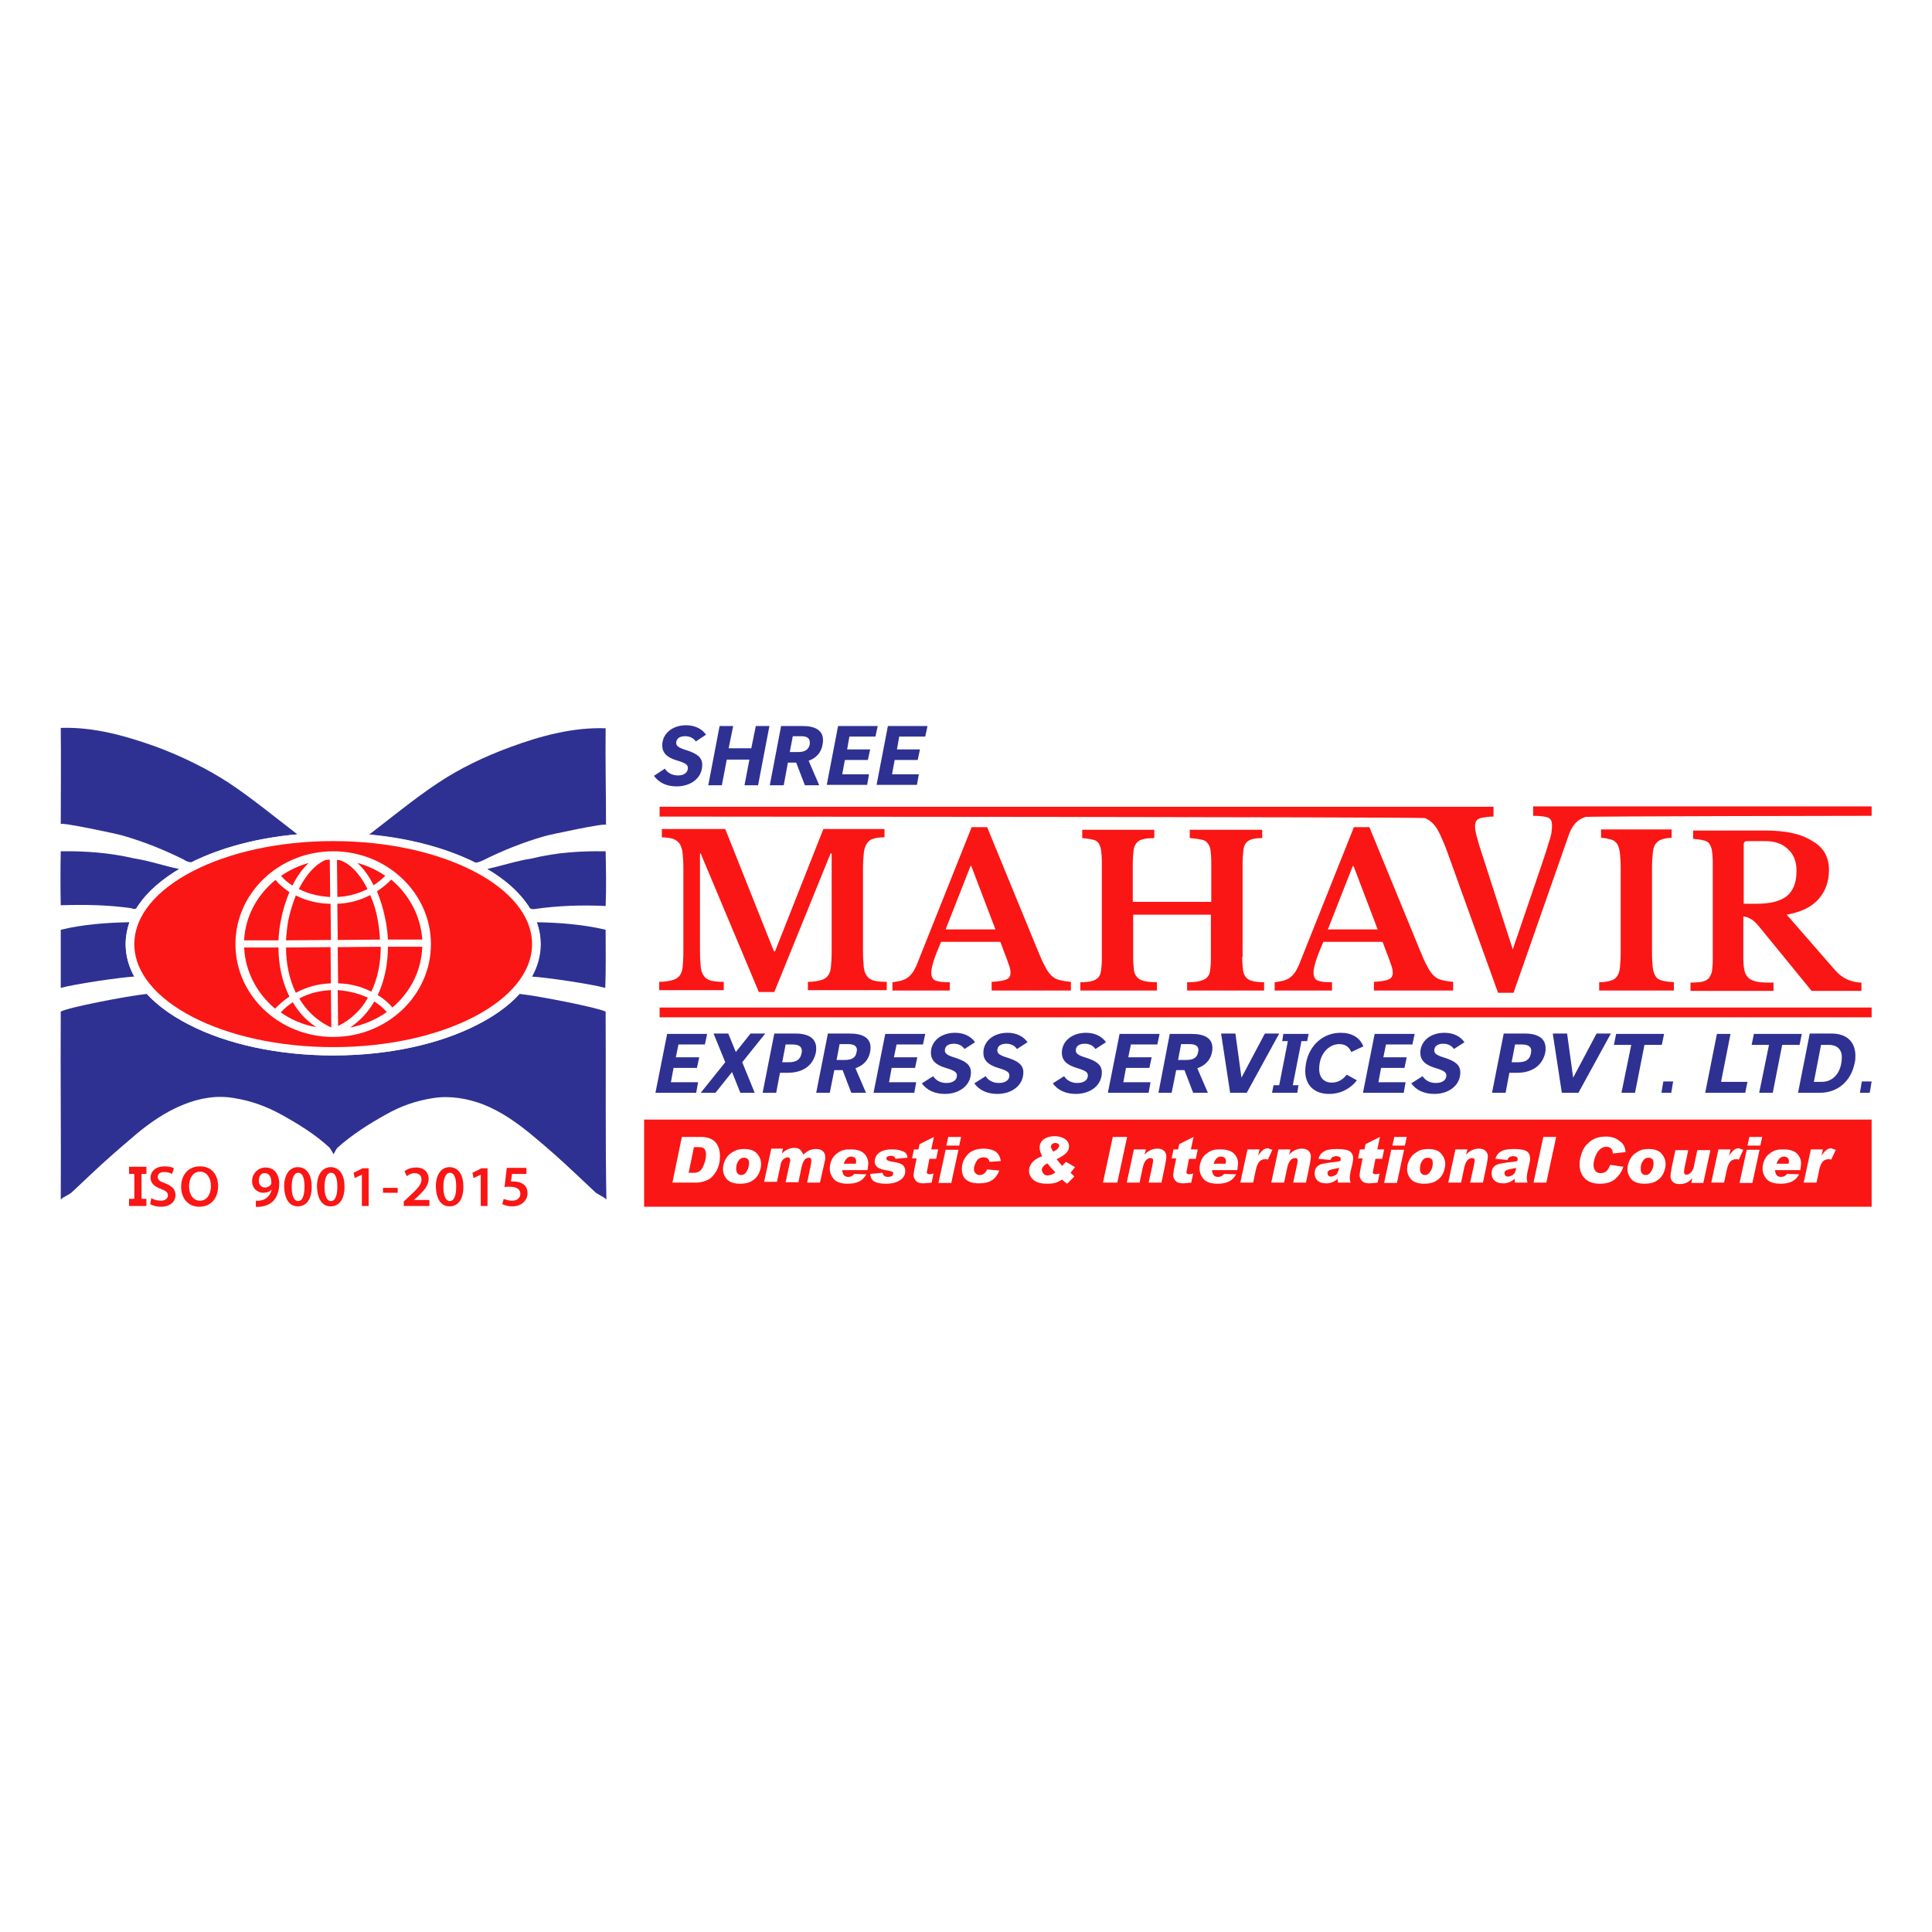
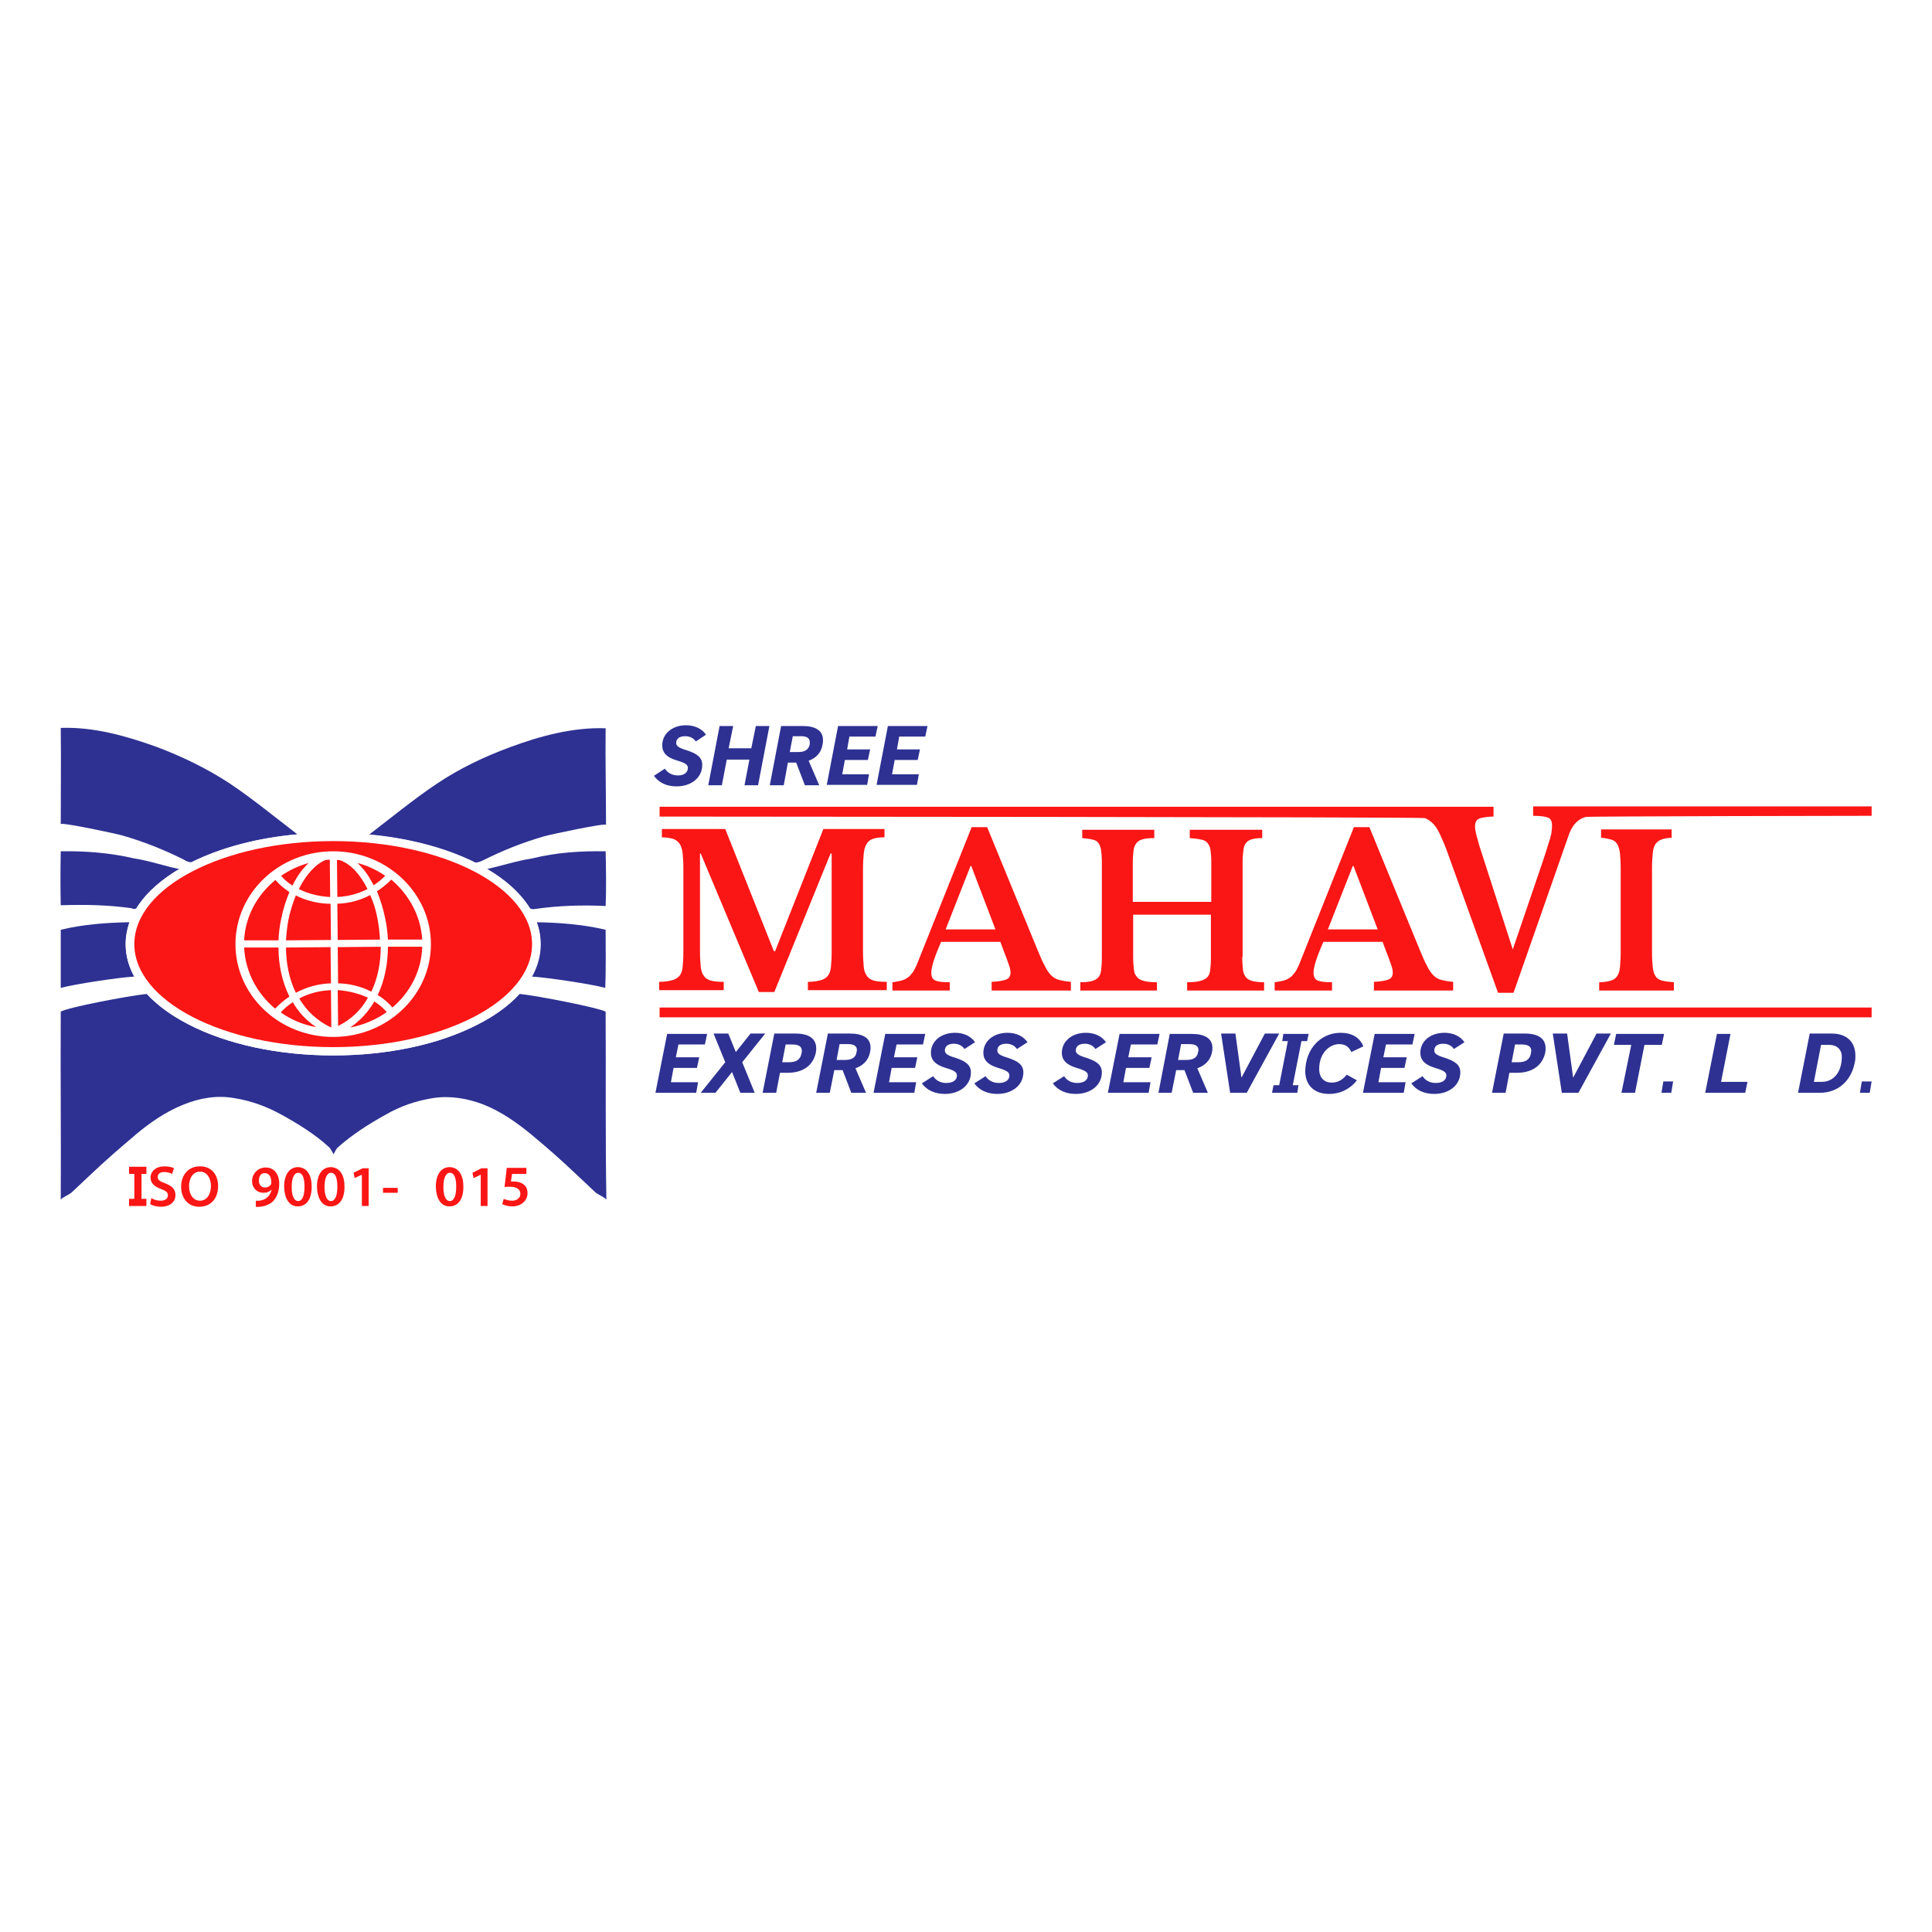
<svg xmlns="http://www.w3.org/2000/svg" version="1.1" id="Layer_1" x="0px" y="0px" viewBox="0 0 512 512" style="enable-background:new 0 0 512 512;" xml:space="preserve">
  <style type="text/css">
	.st0{fill:#FFFFFF;}
	.st1{fill:#2E3192;}
	.st2{fill:#FA1615;}
</style>
  <rect class="st0" width="512" height="512" />
  <g>
    <g>
      <path class="st1" d="M182.3,203.5c0-0.8-0.6-1.3-3-2c-2.7-0.8-3.8-2.1-3.8-4c0-3,2.6-5.3,6.3-5.3c2.3,0,4.2,0.9,5.3,2.5l-2.7,1.8    c-0.6-0.9-1.6-1.4-2.8-1.4c-1.6,0-2.4,0.7-2.4,1.8c0,0.8,0.7,1.3,2.7,1.9c2.8,0.9,4.2,1.9,4.2,3.9c0,3.4-2.9,5.7-6.8,5.7    c-2.7,0-4.7-1-6-2.8l2.9-1.9c0.7,1.1,1.9,1.8,3.5,1.8C181.3,205.5,182.3,204.7,182.3,203.5z" />
-       <path class="st1" d="M190.7,192.4h3.6l-1.2,5.9h6l1.2-5.9h3.6l-3,15.7h-3.6l1.3-6.8h-6l-1.3,6.8h-3.6L190.7,192.4z" />
+       <path class="st1" d="M190.7,192.4h3.6l-1.2,5.9h6l1.2-5.9h3.6l-3,15.7h-3.6l1.3-6.8h-6l-1.3,6.8h-3.6z" />
      <path class="st1" d="M214.3,201.6l2.8,6.5h-3.8l-2.3-6h-2.2l-1.1,6H204l3-15.7h5.7c3.4,0,5.4,1.2,5.4,3.7c0,0.4,0,0.7-0.1,1.1    C217.7,199.4,216.3,200.9,214.3,201.6z M214.6,196.7c0-1.1-0.8-1.6-2.3-1.6h-2.2l-0.8,4.2h2.2c1.8,0,2.8-0.6,3.1-2.1    C214.6,197.1,214.6,196.9,214.6,196.7z" />
      <path class="st1" d="M222.1,192.4h10.5l-0.6,2.8h-6.9l-0.6,3.4h6.1l-0.6,2.8h-6.1l-0.7,3.8h7.1l-0.5,2.8h-10.7L222.1,192.4z" />
      <path class="st1" d="M235.3,192.4h10.5l-0.6,2.8h-6.9l-0.6,3.4h6.1l-0.6,2.8h-6.1l-0.7,3.8h7.1l-0.5,2.8h-10.7L235.3,192.4z" />
    </g>
    <g>
      <path class="st1" d="M176.8,274h10.6l-0.6,2.8h-7l-0.7,3.4h6.2l-0.6,2.8h-6.2l-0.7,3.8h7.2l-0.5,2.8h-10.8L176.8,274z" />
      <path class="st1" d="M196.2,289.6l-2.2-5.5l-4.4,5.5h-3.9l6.5-8.1l-3.1-7.6h3.9l2,4.9l3.9-4.9h3.9l-6.1,7.6l3.3,8.1H196.2z" />
      <path class="st1" d="M208.7,284.3h-2l-1,5.3h-3.6l3.1-15.7h5.6c3.5,0,5.5,1.3,5.5,3.9c0,0.4,0,0.8-0.1,1.2    C215.4,282.5,212.7,284.3,208.7,284.3z M212.5,278.5c0-1.2-0.9-1.7-2.5-1.7h-1.8l-0.9,4.7h1.8c1.9,0,3-0.7,3.3-2.3    C212.5,278.9,212.5,278.7,212.5,278.5z" />
      <path class="st1" d="M226.7,283.1l2.8,6.5h-3.9l-2.3-6h-2.2l-1.2,6h-3.6l3.1-15.7h5.8c3.5,0,5.5,1.2,5.5,3.7c0,0.4,0,0.7-0.1,1.1    C230.2,281,228.7,282.4,226.7,283.1z M227.1,278.3c0-1.1-0.8-1.6-2.4-1.6h-2.2l-0.8,4.2h2.2c1.8,0,2.9-0.6,3.1-2.1    C227,278.6,227.1,278.4,227.1,278.3z" />
      <path class="st1" d="M234.6,274h10.6l-0.6,2.8h-7l-0.7,3.4h6.2l-0.6,2.8h-6.2l-0.7,3.8h7.2l-0.5,2.8h-10.8L234.6,274z" />
      <path class="st1" d="M253.6,285c0-0.8-0.6-1.3-3-2c-2.7-0.8-3.9-2.1-3.9-4c0-3,2.6-5.3,6.4-5.3c2.3,0,4.2,0.9,5.3,2.5l-2.8,1.8    c-0.6-0.9-1.6-1.4-2.8-1.4c-1.6,0-2.4,0.7-2.4,1.8c0,0.8,0.7,1.3,2.7,1.9c2.8,0.9,4.2,1.9,4.2,3.9c0,3.4-3,5.7-6.9,5.7    c-2.7,0-4.8-1-6.1-2.8l3-1.9c0.7,1.1,1.9,1.8,3.5,1.8C252.6,287,253.6,286.2,253.6,285z" />
      <path class="st1" d="M267.5,285c0-0.8-0.6-1.3-3-2c-2.7-0.8-3.9-2.1-3.9-4c0-3,2.6-5.3,6.4-5.3c2.3,0,4.2,0.9,5.3,2.5l-2.8,1.8    c-0.6-0.9-1.6-1.4-2.8-1.4c-1.6,0-2.4,0.7-2.4,1.8c0,0.8,0.7,1.3,2.7,1.9c2.8,0.9,4.2,1.9,4.2,3.9c0,3.4-3,5.7-6.9,5.7    c-2.7,0-4.8-1-6.1-2.8l3-1.9c0.7,1.1,1.9,1.8,3.5,1.8C266.5,287,267.5,286.2,267.5,285z" />
      <path class="st1" d="M288.3,285c0-0.8-0.6-1.3-3-2c-2.7-0.8-3.9-2.1-3.9-4c0-3,2.6-5.3,6.4-5.3c2.3,0,4.2,0.9,5.3,2.5l-2.8,1.8    c-0.6-0.9-1.6-1.4-2.8-1.4c-1.6,0-2.4,0.7-2.4,1.8c0,0.8,0.7,1.3,2.7,1.9c2.8,0.9,4.2,1.9,4.2,3.9c0,3.4-3,5.7-6.9,5.7    c-2.7,0-4.8-1-6.1-2.8l3-1.9c0.7,1.1,1.9,1.8,3.5,1.8C287.3,287,288.3,286.2,288.3,285z" />
      <path class="st1" d="M296.7,274h10.6l-0.6,2.8h-7l-0.7,3.4h6.2l-0.6,2.8h-6.2l-0.7,3.8h7.2l-0.5,2.8h-10.8L296.7,274z" />
      <path class="st1" d="M317.3,283.1l2.8,6.5h-3.9l-2.3-6h-2.2l-1.2,6H307L310,274h5.8c3.5,0,5.5,1.2,5.5,3.7c0,0.4,0,0.7-0.1,1.1    C320.8,281,319.3,282.4,317.3,283.1z M317.6,278.3c0-1.1-0.8-1.6-2.4-1.6h-2.2l-0.8,4.2h2.2c1.8,0,2.9-0.6,3.1-2.1    C317.6,278.6,317.6,278.4,317.6,278.3z" />
      <path class="st1" d="M326,289.6l-2.4-15.7h3.8l1.6,11.7l6.2-11.7h3.8l-8.6,15.7H326z" />
      <polygon class="st1" points="346.4,275.9 346.8,274 340.1,274 339.8,275.9 341.3,275.9 339,287.6 337.5,287.6 337.1,289.6     343.8,289.6 344.1,287.6 342.6,287.6 344.9,275.9   " />
      <path class="st1" d="M355.3,273.7c3,0,5.1,1.3,6,3.6l-3.2,1.5c-0.6-1.4-1.6-2.1-3.2-2.1c-2.5,0-5.3,2.3-5.3,6.6    c0,2.4,1.4,3.6,3.3,3.6c1.6,0,2.9-0.7,4-2.1l2.7,1.5c-1.8,2.3-4.4,3.6-7.4,3.6c-3.9,0-6.3-2.3-6.3-6.1c0-0.6,0.1-1.3,0.2-2    C347,276.9,350.7,273.7,355.3,273.7z" />
      <path class="st1" d="M364.3,274h10.6l-0.6,2.8h-7l-0.7,3.4h6.2l-0.6,2.8h-6.2l-0.7,3.8h7.2l-0.5,2.8h-10.8L364.3,274z" />
      <path class="st1" d="M383.3,285c0-0.8-0.6-1.3-3-2c-2.7-0.8-3.9-2.1-3.9-4c0-3,2.6-5.3,6.4-5.3c2.3,0,4.2,0.9,5.3,2.5l-2.8,1.8    c-0.6-0.9-1.6-1.4-2.8-1.4c-1.6,0-2.4,0.7-2.4,1.8c0,0.8,0.7,1.3,2.7,1.9c2.8,0.9,4.2,1.9,4.2,3.9c0,3.4-3,5.7-6.9,5.7    c-2.7,0-4.8-1-6.1-2.8l3-1.9c0.7,1.1,1.9,1.8,3.5,1.8C382.3,287,383.3,286.2,383.3,285z" />
      <path class="st1" d="M402,284.3h-2l-1,5.3h-3.6l3.1-15.7h5.6c3.5,0,5.5,1.3,5.5,3.9c0,0.4,0,0.8-0.1,1.2    C408.7,282.5,405.9,284.3,402,284.3z M405.8,278.5c0-1.2-0.9-1.7-2.5-1.7h-1.8l-0.9,4.7h1.8c1.9,0,3-0.7,3.3-2.3    C405.7,278.9,405.8,278.7,405.8,278.5z" />
      <path class="st1" d="M413.9,289.6l-2.4-15.7h3.8l1.6,11.7l6.2-11.7h3.8l-8.6,15.7H413.9z" />
      <path class="st1" d="M432.3,276.9h-4.6l0.6-2.9H441l-0.6,2.9h-4.6l-2.5,12.7h-3.6L432.3,276.9z" />
      <path class="st1" d="M440.8,286.6h2.6l-0.5,3h-2.6L440.8,286.6z" />
      <path class="st1" d="M455,274h3.6l-2.5,12.7h7l-0.6,2.9h-10.6L455,274z" />
-       <path class="st1" d="M468.8,276.9h-4.6l0.6-2.9h12.7l-0.6,2.9h-4.6l-2.5,12.7h-3.6L468.8,276.9z" />
      <path class="st1" d="M482.3,289.6h-5.8l3.1-15.7h5.8c4.1,0,6.3,2.3,6.3,5.9c0,0.6,0,1.2-0.2,1.9    C490.6,286.4,487.1,289.6,482.3,289.6z M480.7,286.7h2.1c3.2,0,5.3-2.7,5.3-6.6c0-2-1.3-3.2-3.4-3.2h-2.1L480.7,286.7z" />
      <path class="st1" d="M493.4,286.6h2.6l-0.5,3h-2.6L493.4,286.6z" />
    </g>
-     <rect x="170.7" y="296.7" class="st2" width="325.3" height="23.1" />
    <g>
      <path class="st0" d="M180.7,301.3h5c1.8,0,3.1,0.5,3.9,1.4c0.8,0.9,1.2,2.2,1.2,3.7c0,1.5-0.3,2.8-1,4c-0.7,1.2-1.5,2-2.5,2.4    c-0.9,0.4-1.9,0.6-2.7,0.6h-6.4L180.7,301.3z M182.5,310.8h1.5c1,0,1.8-0.5,2.3-1.6c0.5-1.1,0.8-2.1,0.8-3.2    c0-0.6-0.1-1.1-0.4-1.5c-0.3-0.4-0.8-0.5-1.6-0.5h-1.2L182.5,310.8z" />
      <path class="st0" d="M197.2,304.5c1.6,0,2.7,0.4,3.4,1.2c0.7,0.8,1.1,1.7,1.1,2.8c0,0.8-0.2,1.6-0.6,2.5c-0.4,0.8-1,1.5-1.9,2    c-0.8,0.5-1.9,0.7-3.1,0.7c-1.5,0-2.7-0.4-3.4-1.1c-0.7-0.8-1.1-1.7-1.1-2.8c0-0.9,0.2-1.7,0.7-2.6c0.4-0.8,1.1-1.5,1.9-1.9    C195.1,304.7,196,304.5,197.2,304.5z M196.4,311.4c0.6,0,1.1-0.3,1.5-1c0.4-0.6,0.6-1.4,0.6-2.1c0-0.6-0.1-1-0.4-1.2    c-0.3-0.2-0.6-0.3-0.9-0.3c-0.7,0-1.2,0.3-1.6,1c-0.4,0.6-0.5,1.3-0.5,2c0,0.5,0.1,0.9,0.4,1.2C195.6,311.2,196,311.4,196.4,311.4    z" />
      <path class="st0" d="M212.9,306c0.6-0.6,1.2-1,1.7-1.2c0.5-0.2,1.1-0.3,1.7-0.3c0.8,0,1.4,0.2,1.8,0.6c0.4,0.4,0.6,0.9,0.6,1.5    c0,0.4,0,0.7-0.1,1l-1.3,5.8h-3.4l0.8-3.8c0.2-1,0.3-1.5,0.3-1.7c0-0.2,0-0.3,0-0.4c0-0.5-0.2-0.7-0.6-0.7c-0.5,0-0.9,0.2-1.2,0.6    c-0.3,0.4-0.6,1.1-0.8,2l-0.8,3.9h-3.4l0.8-3.7c0.2-1,0.3-1.6,0.4-1.8s0-0.3,0-0.4c0-0.4-0.2-0.7-0.7-0.7c-0.3,0-0.7,0.2-1.1,0.5    c-0.4,0.4-0.7,0.9-0.8,1.8l-0.9,4.2h-3.4l1.9-8.8h3.1l-0.3,1.3l0,0c1-1,2.1-1.5,3.3-1.5c0.6,0,1,0.1,1.5,0.4    C212.4,305.1,212.7,305.5,212.9,306z" />
      <path class="st0" d="M229.6,311.2c-0.5,0.9-1.1,1.5-1.9,1.9c-0.8,0.4-1.8,0.6-3,0.6c-1.7,0-3-0.4-3.7-1.2    c-0.7-0.8-1.1-1.7-1.1-2.9c0-0.8,0.2-1.5,0.5-2.2c0.3-0.7,0.8-1.3,1.4-1.7c0.6-0.5,1.2-0.8,1.7-0.9c0.6-0.2,1.2-0.2,2-0.2    c1.6,0,2.8,0.4,3.5,1.1s1.1,1.6,1.1,2.6c0,0.3-0.1,0.9-0.2,1.8h-6.7c0.1,1.2,0.6,1.8,1.6,1.8c0.7,0,1.2-0.3,1.6-0.8L229.6,311.2z     M226.8,308.3c0-0.1,0.1-0.3,0.1-0.5c0-0.4-0.1-0.8-0.4-1c-0.3-0.2-0.6-0.3-1-0.3c-0.4,0-0.8,0.2-1.1,0.5    c-0.3,0.3-0.6,0.8-0.8,1.4H226.8z" />
      <path class="st0" d="M240.5,306.8l-3.2,0.3c-0.1-0.5-0.5-0.8-1.2-0.8c-0.4,0-0.7,0.1-0.9,0.2c-0.2,0.1-0.3,0.3-0.3,0.5    c0,0.2,0.1,0.4,0.3,0.5c0.2,0.1,0.7,0.3,1.5,0.4c1.3,0.2,2.2,0.5,2.6,0.9c0.4,0.4,0.6,0.9,0.6,1.6c0,0.9-0.4,1.7-1.3,2.3    c-0.8,0.6-2.1,1-3.8,1c-1.4,0-2.4-0.2-3.1-0.6c-0.7-0.4-1-1.1-1.1-2l3.3-0.3c0.1,0.7,0.6,1.1,1.4,1.1c0.4,0,0.7-0.1,1-0.2    c0.3-0.2,0.4-0.4,0.4-0.7c0-0.3-0.1-0.5-0.3-0.5c-0.2-0.1-0.6-0.2-1.2-0.3c-1.3-0.2-2.2-0.5-2.7-0.9c-0.5-0.4-0.7-0.9-0.7-1.6    c0-0.5,0.2-1,0.5-1.5c0.3-0.5,0.9-0.9,1.6-1.2c0.7-0.3,1.6-0.4,2.6-0.4c1.2,0,2.1,0.2,2.7,0.5C240,305.3,240.4,305.9,240.5,306.8z    " />
      <path class="st0" d="M248.6,304.7l-0.5,2.4h-1.8l-0.6,3.1c0,0.1-0.1,0.3-0.1,0.4c0,0.4,0.3,0.6,0.8,0.6c0.2,0,0.5-0.1,1-0.2    l-0.5,2.4c-1,0.1-1.8,0.2-2.2,0.2c-0.9,0-1.6-0.2-2-0.7c-0.4-0.5-0.6-0.9-0.6-1.5c0-0.2,0.1-0.6,0.2-1.4l0.6-3h-1.2l0.5-2.4h1.2    l0.3-1.4l3.8-1.9l-0.7,3.3H248.6z" />
      <path class="st0" d="M254,304.7l-1.9,8.8h-3.4l1.9-8.8H254z M254.7,301.3l-0.5,2.3h-3.4l0.5-2.3H254.7z" />
      <path class="st0" d="M265.2,307.7l-3,0.2c-0.1-0.8-0.7-1.2-1.5-1.2c-0.8,0-1.5,0.3-1.9,1c-0.4,0.7-0.7,1.4-0.7,2.2    c0,0.5,0.2,0.8,0.5,1.1c0.3,0.3,0.7,0.4,1,0.4c0.9,0,1.6-0.5,2-1.5l3.2,0.3c-0.8,2.3-2.5,3.4-5.3,3.4c-3.1,0-4.6-1.3-4.6-3.8    c0-1.5,0.5-2.7,1.5-3.8c1-1.1,2.5-1.6,4.3-1.6c1.3,0,2.4,0.3,3.2,0.8C264.6,305.8,265.1,306.6,265.2,307.7z" />
      <path class="st0" d="M284.9,309.3c-0.4,0.5-0.8,1-1.2,1.5c0.1,0.1,0.5,0.4,1,1l-1.9,1.9c-0.2-0.2-0.6-0.4-1-0.8    c-0.1-0.1-0.2-0.2-0.3-0.3c-0.7,0.4-1.3,0.7-1.9,0.9c-0.6,0.1-1.2,0.2-2,0.2c-1.7,0-2.9-0.3-3.7-1c-0.8-0.7-1.2-1.5-1.2-2.4    c0-1.7,1.2-3.1,3.5-3.9c-0.4-0.8-0.7-1.5-0.7-2.2c0-1,0.4-1.7,1.1-2.3c0.8-0.5,1.7-0.8,2.9-0.8c1.1,0,2.1,0.3,2.8,0.8    c0.7,0.5,1,1.1,1,1.9c0,0.5-0.1,0.9-0.4,1.3c-0.2,0.4-0.6,0.7-1,1c-0.4,0.3-0.9,0.6-1.5,0.9c0,0-0.2,0.1-0.4,0.2l1.5,1.8    c0.2-0.3,0.5-0.6,0.8-0.9c0.1-0.1,0.2-0.2,0.2-0.2L284.9,309.3z M279.7,310.7c-0.9-0.9-1.6-1.7-2.1-2.4c-1,0.5-1.5,1.1-1.5,1.7    c0,0.2,0.1,0.4,0.2,0.7c0.1,0.2,0.3,0.4,0.5,0.6c0.2,0.1,0.5,0.2,0.8,0.2C278.3,311.5,279,311.2,279.7,310.7z M279.1,305.2    c0.6-0.3,1-0.5,1.2-0.8s0.4-0.5,0.4-0.8c0-0.2-0.1-0.4-0.3-0.5c-0.2-0.1-0.4-0.2-0.7-0.2c-0.4,0-0.6,0.1-0.9,0.3    c-0.2,0.2-0.3,0.5-0.3,0.8C278.6,304.3,278.8,304.7,279.1,305.2z" />
      <path class="st0" d="M298.7,301.3l-2.6,12.1h-3.8l2.6-12.1H298.7z" />
      <path class="st0" d="M303.3,306c0.9-1,2.1-1.6,3.4-1.6c0.8,0,1.4,0.2,1.8,0.6c0.4,0.4,0.6,0.9,0.6,1.5c0,0.4-0.1,1-0.3,2.1l-1,4.8    h-3.4l0.9-4.1c0.2-1,0.3-1.6,0.3-1.7c0-0.5-0.2-0.7-0.7-0.7c-0.5,0-0.9,0.2-1.3,0.7c-0.4,0.5-0.6,1.1-0.8,2l-0.8,3.8h-3.4l1.9-8.8    h3.2L303.3,306L303.3,306z" />
      <path class="st0" d="M317.4,304.7l-0.5,2.4h-1.8l-0.6,3.1c0,0.1-0.1,0.3-0.1,0.4c0,0.4,0.3,0.6,0.8,0.6c0.2,0,0.5-0.1,1-0.2    l-0.5,2.4c-1,0.1-1.8,0.2-2.2,0.2c-0.9,0-1.6-0.2-2-0.7c-0.4-0.5-0.6-0.9-0.6-1.5c0-0.2,0.1-0.6,0.2-1.4l0.6-3h-1.2l0.5-2.4h1.2    l0.3-1.4l3.8-1.9l-0.7,3.3H317.4z" />
      <path class="st0" d="M327.6,311.2c-0.5,0.9-1.1,1.5-1.9,1.9c-0.8,0.4-1.8,0.6-3,0.6c-1.7,0-3-0.4-3.7-1.2    c-0.7-0.8-1.1-1.7-1.1-2.9c0-0.8,0.2-1.5,0.5-2.2c0.3-0.7,0.8-1.3,1.4-1.7c0.6-0.5,1.2-0.8,1.7-0.9c0.6-0.2,1.2-0.2,2-0.2    c1.6,0,2.8,0.4,3.5,1.1c0.7,0.7,1.1,1.6,1.1,2.6c0,0.3-0.1,0.9-0.2,1.8h-6.7c0.1,1.2,0.6,1.8,1.6,1.8c0.7,0,1.2-0.3,1.6-0.8    L327.6,311.2z M324.8,308.3c0-0.1,0.1-0.3,0.1-0.5c0-0.4-0.1-0.8-0.4-1c-0.3-0.2-0.6-0.3-1-0.3c-0.4,0-0.8,0.2-1.1,0.5    c-0.3,0.3-0.6,0.8-0.8,1.4H324.8z" />
      <path class="st0" d="M337.2,304.7l-1.2,2.6c-0.3-0.1-0.5-0.1-0.7-0.1c-0.6,0-1.2,0.2-1.6,0.7c-0.4,0.5-0.7,1.2-0.9,2.2l-0.7,3.3    h-3.4l1.9-8.8h3.2l-0.4,1.7l0,0c0.5-0.8,1-1.3,1.4-1.6c0.4-0.3,0.8-0.4,1.3-0.4C336.4,304.5,336.8,304.6,337.2,304.7z" />
      <path class="st0" d="M341.6,306c0.9-1,2.1-1.6,3.4-1.6c0.8,0,1.4,0.2,1.8,0.6c0.4,0.4,0.6,0.9,0.6,1.5c0,0.4-0.1,1-0.3,2.1l-1,4.8    h-3.4l0.9-4.1c0.2-1,0.3-1.6,0.3-1.7c0-0.5-0.2-0.7-0.7-0.7c-0.5,0-0.9,0.2-1.3,0.7c-0.4,0.5-0.6,1.1-0.8,2l-0.8,3.8h-3.4l1.9-8.8    h3.2L341.6,306L341.6,306z" />
      <path class="st0" d="M349.4,307.1c0.2-0.8,0.7-1.5,1.4-1.9c0.7-0.5,1.9-0.7,3.4-0.7c1.7,0,2.9,0.2,3.5,0.6    c0.6,0.4,0.9,1.1,0.9,1.9c0,0.6-0.2,1.5-0.5,2.7c-0.3,1.2-0.4,2-0.4,2.5c0,0.4,0.1,0.8,0.2,1.2h-3.3c-0.1-0.3-0.1-0.7-0.1-1    c-0.9,0.8-1.9,1.2-3,1.2c-1.1,0-1.9-0.3-2.4-0.8c-0.5-0.5-0.7-1.1-0.7-1.8c0-0.8,0.2-1.4,0.6-1.8c0.4-0.4,1-0.7,1.6-0.8    c0.6-0.1,1.5-0.3,2.6-0.4c1-0.1,1.6-0.2,2-0.3c0.1-0.3,0.1-0.5,0.1-0.6c0-0.2-0.1-0.4-0.3-0.5c-0.2-0.1-0.5-0.2-0.9-0.2    c-0.4,0-0.7,0.1-0.9,0.2c-0.2,0.1-0.5,0.4-0.6,0.8L349.4,307.1z M354.9,309.5c-1.6,0.3-2.5,0.5-2.7,0.7c-0.3,0.2-0.4,0.4-0.4,0.7    c0,0.3,0.1,0.5,0.3,0.7c0.2,0.2,0.4,0.2,0.7,0.2c0.4,0,0.8-0.2,1.3-0.5C354.4,311,354.7,310.4,354.9,309.5z" />
      <path class="st0" d="M366.8,304.7l-0.5,2.4h-1.8l-0.6,3.1c0,0.1-0.1,0.3-0.1,0.4c0,0.4,0.3,0.6,0.8,0.6c0.2,0,0.5-0.1,1-0.2    l-0.5,2.4c-1,0.1-1.8,0.2-2.2,0.2c-0.9,0-1.6-0.2-2-0.7c-0.4-0.5-0.6-0.9-0.6-1.5c0-0.2,0.1-0.6,0.2-1.4l0.6-3h-1.2l0.5-2.4h1.2    l0.3-1.4l3.8-1.9l-0.7,3.3H366.8z" />
      <path class="st0" d="M372.1,304.7l-1.9,8.8h-3.4l1.9-8.8H372.1z M372.8,301.3l-0.5,2.3H369l0.5-2.3H372.8z" />
      <path class="st0" d="M378.5,304.5c1.6,0,2.7,0.4,3.4,1.2c0.7,0.8,1.1,1.7,1.1,2.8c0,0.8-0.2,1.6-0.6,2.5c-0.4,0.8-1,1.5-1.9,2    c-0.8,0.5-1.9,0.7-3.1,0.7c-1.5,0-2.7-0.4-3.4-1.1c-0.7-0.8-1.1-1.7-1.1-2.8c0-0.9,0.2-1.7,0.7-2.6c0.4-0.8,1.1-1.5,1.9-1.9    C376.3,304.7,377.3,304.5,378.5,304.5z M377.6,311.4c0.6,0,1.1-0.3,1.5-1c0.4-0.6,0.6-1.4,0.6-2.1c0-0.6-0.1-1-0.4-1.2    c-0.3-0.2-0.6-0.3-0.9-0.3c-0.7,0-1.2,0.3-1.6,1c-0.4,0.6-0.5,1.3-0.5,2c0,0.5,0.1,0.9,0.4,1.2    C376.9,311.2,377.2,311.4,377.6,311.4z" />
      <path class="st0" d="M388.5,306c0.9-1,2.1-1.6,3.4-1.6c0.8,0,1.4,0.2,1.8,0.6c0.4,0.4,0.6,0.9,0.6,1.5c0,0.4-0.1,1-0.3,2.1l-1,4.8    h-3.4l0.9-4.1c0.2-1,0.3-1.6,0.3-1.7c0-0.5-0.2-0.7-0.7-0.7c-0.5,0-0.9,0.2-1.3,0.7c-0.4,0.5-0.6,1.1-0.8,2l-0.8,3.8h-3.4l1.9-8.8    h3.2L388.5,306L388.5,306z" />
      <path class="st0" d="M396.3,307.1c0.2-0.8,0.7-1.5,1.4-1.9c0.7-0.5,1.9-0.7,3.4-0.7c1.7,0,2.9,0.2,3.5,0.6    c0.6,0.4,0.9,1.1,0.9,1.9c0,0.6-0.2,1.5-0.5,2.7c-0.3,1.2-0.4,2-0.4,2.5c0,0.4,0.1,0.8,0.2,1.2h-3.3c-0.1-0.3-0.1-0.7-0.1-1    c-0.9,0.8-1.9,1.2-3,1.2c-1.1,0-1.9-0.3-2.4-0.8c-0.5-0.5-0.7-1.1-0.7-1.8c0-0.8,0.2-1.4,0.6-1.8c0.4-0.4,1-0.7,1.6-0.8    c0.6-0.1,1.5-0.3,2.6-0.4c1-0.1,1.6-0.2,2-0.3c0.1-0.3,0.1-0.5,0.1-0.6c0-0.2-0.1-0.4-0.3-0.5c-0.2-0.1-0.5-0.2-0.9-0.2    c-0.4,0-0.7,0.1-0.9,0.2c-0.2,0.1-0.5,0.4-0.6,0.8L396.3,307.1z M401.8,309.5c-1.6,0.3-2.5,0.5-2.7,0.7c-0.3,0.2-0.4,0.4-0.4,0.7    c0,0.3,0.1,0.5,0.3,0.7c0.2,0.2,0.4,0.2,0.7,0.2c0.4,0,0.8-0.2,1.3-0.5C401.4,311,401.7,310.4,401.8,309.5z" />
      <path class="st0" d="M412.4,301.3l-2.6,12.1h-3.4l2.6-12.1H412.4z" />
      <path class="st0" d="M430.8,305.3l-3.4,0.4v-0.1c0-0.6-0.2-1-0.5-1.3c-0.4-0.3-0.7-0.4-1.2-0.4c-0.6,0-1.1,0.2-1.6,0.6    c-0.5,0.4-0.9,1-1.3,1.9c-0.3,0.8-0.5,1.6-0.5,2.4c0,0.6,0.2,1.1,0.5,1.5c0.3,0.4,0.8,0.6,1.4,0.6c0.6,0,1.1-0.2,1.5-0.5    c0.4-0.4,0.7-0.9,1-1.7l3.5,0.5c-0.4,1.3-1.1,2.3-2.1,3.2c-1,0.9-2.4,1.3-4.1,1.3c-1.8,0-3.1-0.5-4-1.4c-0.9-0.9-1.4-2.2-1.4-3.7    c0-1.2,0.3-2.4,0.8-3.6c0.5-1.2,1.4-2.1,2.4-2.8c1.1-0.7,2.3-1,3.8-1c1.5,0,2.7,0.4,3.6,1.2C430.2,303,430.7,304,430.8,305.3z" />
      <path class="st0" d="M436.9,304.5c1.6,0,2.7,0.4,3.4,1.2c0.7,0.8,1.1,1.7,1.1,2.8c0,0.8-0.2,1.6-0.6,2.5c-0.4,0.8-1,1.5-1.9,2    c-0.8,0.5-1.9,0.7-3.1,0.7c-1.5,0-2.7-0.4-3.4-1.1c-0.7-0.8-1.1-1.7-1.1-2.8c0-0.9,0.2-1.7,0.7-2.6c0.4-0.8,1.1-1.5,1.9-1.9    C434.7,304.7,435.7,304.5,436.9,304.5z M436.1,311.4c0.6,0,1.1-0.3,1.5-1c0.4-0.6,0.6-1.4,0.6-2.1c0-0.6-0.1-1-0.4-1.2    c-0.3-0.2-0.6-0.3-0.9-0.3c-0.7,0-1.2,0.3-1.6,1c-0.4,0.6-0.5,1.3-0.5,2c0,0.5,0.1,0.9,0.4,1.2    C435.3,311.2,435.7,311.4,436.1,311.4z" />
      <path class="st0" d="M453.3,304.7l-1.9,8.8h-3.2l0.3-1.3l0,0c-0.9,1.1-2,1.6-3.4,1.6c-0.8,0-1.4-0.2-1.8-0.6    c-0.4-0.4-0.6-0.9-0.6-1.5c0-0.4,0.1-1.1,0.3-2.2l1-4.7h3.4l-0.9,4.3c-0.1,0.6-0.2,1-0.2,1.1c0,0.1,0,0.2,0,0.4v0    c0,0.5,0.2,0.7,0.6,0.7c0.5,0,0.9-0.2,1.3-0.7c0.4-0.5,0.7-1.1,0.8-2l0.8-3.8H453.3z" />
      <path class="st0" d="M462,304.7l-1.2,2.6c-0.3-0.1-0.5-0.1-0.7-0.1c-0.6,0-1.2,0.2-1.6,0.7c-0.4,0.5-0.7,1.2-0.9,2.2l-0.7,3.3    h-3.4l1.9-8.8h3.2l-0.4,1.7l0,0c0.5-0.8,1-1.3,1.4-1.6c0.4-0.3,0.8-0.4,1.3-0.4C461.2,304.5,461.6,304.6,462,304.7z" />
      <path class="st0" d="M466.3,304.7l-1.9,8.8h-3.4l1.9-8.8H466.3z M467,301.3l-0.5,2.3h-3.4l0.5-2.3H467z" />
      <path class="st0" d="M476.8,311.2c-0.5,0.9-1.1,1.5-1.9,1.9c-0.8,0.4-1.8,0.6-3,0.6c-1.7,0-3-0.4-3.7-1.2    c-0.7-0.8-1.1-1.7-1.1-2.9c0-0.8,0.2-1.5,0.5-2.2c0.3-0.7,0.8-1.3,1.4-1.7c0.6-0.5,1.2-0.8,1.7-0.9c0.6-0.2,1.2-0.2,2-0.2    c1.6,0,2.8,0.4,3.5,1.1s1.1,1.6,1.1,2.6c0,0.3-0.1,0.9-0.2,1.8h-6.7c0.1,1.2,0.6,1.8,1.6,1.8c0.7,0,1.2-0.3,1.6-0.8L476.8,311.2z     M474,308.3c0-0.1,0.1-0.3,0.1-0.5c0-0.4-0.1-0.8-0.4-1c-0.3-0.2-0.6-0.3-1-0.3c-0.4,0-0.8,0.2-1.1,0.5c-0.3,0.3-0.6,0.8-0.8,1.4    H474z" />
      <path class="st0" d="M486.5,304.7l-1.2,2.6c-0.3-0.1-0.5-0.1-0.7-0.1c-0.6,0-1.2,0.2-1.6,0.7c-0.4,0.5-0.7,1.2-0.9,2.2l-0.7,3.3    h-3.4l1.9-8.8h3.2l-0.4,1.7l0,0c0.5-0.8,1-1.3,1.4-1.6c0.4-0.3,0.8-0.4,1.3-0.4C485.7,304.5,486,304.6,486.5,304.7z" />
    </g>
    <g>
      <path class="st2" d="M205.4,252.1l12.8-32.4h16.2v2.2c-1.2,0-2.2,0.1-3,0.4c-0.8,0.2-1.3,0.7-1.7,1.3c-0.4,0.6-0.7,1.5-0.8,2.6    c-0.1,1.1-0.2,2.5-0.2,4.1v21.5c0,1.9,0.1,3.3,0.2,4.4c0.1,1.1,0.4,1.9,0.9,2.5c0.4,0.6,1.1,1,1.9,1.2c0.8,0.2,1.9,0.3,3.3,0.3    v2.2h-20.9v-2.2c1.4,0,2.5-0.2,3.3-0.4c0.8-0.2,1.5-0.6,1.9-1.1c0.5-0.6,0.8-1.3,0.9-2.4c0.1-1,0.2-2.4,0.2-4.1v-26h-0.3    l-14.9,36.7h-4.1l-15.4-36.7h-0.2v25.6c0,1.9,0.1,3.3,0.2,4.4c0.1,1.1,0.4,1.9,0.9,2.5c0.4,0.6,1.1,1,1.9,1.2    c0.8,0.2,1.9,0.3,3.3,0.3v2.2h-17.1v-2.2c1.4,0,2.5-0.2,3.3-0.4c0.9-0.2,1.5-0.6,2-1.1c0.5-0.6,0.8-1.3,0.9-2.4    c0.1-1,0.2-2.4,0.2-4.1V230c0-1.6-0.1-2.8-0.2-3.9c-0.1-1-0.4-1.9-0.8-2.5c-0.4-0.6-1-1-1.7-1.3c-0.8-0.2-1.8-0.4-3-0.4v-2.2h16.8    l12.9,32.4H205.4z" />
      <path class="st2" d="M265.1,249.6h-15.7c-1.7,3.9-2.6,6.6-2.6,8.2c0,1.1,0.4,1.8,1.2,2.1c0.8,0.3,2.1,0.4,3.7,0.4v2.2h-15.2v-2.2    c0.9-0.1,1.7-0.3,2.3-0.4c0.6-0.2,1.2-0.4,1.7-0.8c0.5-0.3,0.9-0.8,1.3-1.3c0.4-0.5,0.7-1.2,1.1-2l14.6-36.6h4.1l13.3,32.4    c0.8,1.9,1.4,3.4,2,4.4c0.5,1.1,1.1,1.9,1.7,2.5c0.6,0.6,1.3,1,2.1,1.2c0.8,0.2,1.8,0.4,3.1,0.5v2.3h-21v-2.3    c1.8-0.1,3.1-0.3,3.8-0.6c0.8-0.3,1.2-0.9,1.2-1.8c0-0.5-0.1-1.2-0.4-2c-0.3-0.8-0.6-1.8-1.1-3L265.1,249.6z M250.6,246.3h13.2    l-6.4-16.8h-0.2L250.6,246.3z" />
      <path class="st2" d="M329.2,253.6c0,1.4,0.1,2.5,0.2,3.4c0.1,0.9,0.4,1.5,0.8,2c0.4,0.5,1,0.8,1.8,1c0.8,0.2,1.8,0.3,3,0.3v2.2    h-20.4v-2.2c1.4,0,2.5-0.1,3.3-0.3c0.8-0.2,1.5-0.5,1.9-0.9c0.5-0.4,0.8-1.1,0.9-1.9c0.1-0.8,0.2-1.9,0.2-3.2v-11.6h-20.6v11.2    c0,1.4,0.1,2.5,0.2,3.4c0.1,0.9,0.4,1.5,0.9,2c0.4,0.5,1.1,0.8,1.9,1c0.8,0.2,1.9,0.3,3.3,0.3v2.2h-20.3v-2.2c1.3,0,2.3-0.1,3-0.3    c0.8-0.2,1.3-0.5,1.7-0.9c0.4-0.4,0.7-1.1,0.8-1.9c0.1-0.8,0.2-1.9,0.2-3.2v-25.6c0-1.3-0.1-2.3-0.2-3.1c-0.1-0.8-0.4-1.4-0.7-1.9    c-0.4-0.5-0.9-0.8-1.6-0.9c-0.7-0.2-1.6-0.3-2.7-0.4v-2.2h19.1v2.2c-1.3,0-2.3,0.1-3,0.3c-0.8,0.2-1.3,0.5-1.7,1    c-0.4,0.5-0.7,1.1-0.8,2c-0.1,0.9-0.2,2-0.2,3.4v10.2H321v-10.6c0-1.3-0.1-2.3-0.2-3.1c-0.1-0.8-0.4-1.4-0.8-1.9    c-0.4-0.5-1-0.8-1.7-0.9c-0.8-0.2-1.8-0.3-3-0.4v-2.2h19.2v2.2c-1.1,0-2,0.1-2.7,0.3c-0.7,0.2-1.2,0.5-1.6,1    c-0.4,0.5-0.6,1.1-0.7,2c-0.1,0.9-0.2,2-0.2,3.4V253.6z" />
      <path class="st2" d="M366.4,249.6h-15.7c-1.7,3.9-2.6,6.6-2.6,8.2c0,1.1,0.4,1.8,1.2,2.1c0.8,0.3,2.1,0.4,3.7,0.4v2.2h-15.2v-2.2    c0.9-0.1,1.7-0.3,2.3-0.4c0.6-0.2,1.2-0.4,1.7-0.8c0.5-0.3,0.9-0.8,1.3-1.3c0.4-0.5,0.7-1.2,1.1-2l14.6-36.6h4.1l13.3,32.4    c0.8,1.9,1.4,3.4,2,4.4c0.5,1.1,1.1,1.9,1.7,2.5c0.6,0.6,1.3,1,2.1,1.2c0.8,0.2,1.8,0.4,3.1,0.5v2.3h-21v-2.3    c1.8-0.1,3.1-0.3,3.8-0.6c0.8-0.3,1.2-0.9,1.2-1.8c0-0.5-0.1-1.2-0.4-2c-0.3-0.8-0.6-1.8-1.1-3L366.4,249.6z M351.9,246.3h13.2    l-6.4-16.8h-0.2L351.9,246.3z" />
      <path class="st2" d="M400.9,251.6l7.2-21.1c0.7-2.1,1.3-3.8,1.7-5.1c0.4-1.3,0.7-2.4,1-3.2c0.2-0.8,0.4-1.5,0.4-2    c0.1-0.5,0.1-1,0.1-1.5c0-1-0.3-1.7-1-2c-0.7-0.3-2-0.5-4-0.5v-2.5H496v2.5c-0.7,0-75.3,0.1-75.8,0.3c-2.1,0.6-3.6,2.2-4.5,4.9    l-14.6,41.7H397l-13.3-36.9c-0.7-2-1.4-3.6-2-4.9c-0.6-1.3-1.2-2.3-1.9-3c-0.7-0.7-1.4-1.2-2.2-1.5c-0.8-0.3-201.7-0.4-202.8-0.4    v-2.6h221v2.6c-1,0-1.8,0.1-2.4,0.2c-0.6,0.1-1.2,0.2-1.5,0.4c-0.4,0.2-0.6,0.4-0.8,0.8c-0.1,0.3-0.2,0.7-0.2,1.2    c0,0.6,0.1,1.3,0.3,2.1c0.2,0.8,0.5,1.8,0.8,2.9L400.9,251.6z M496,269.6H174.8V267H496V269.6z" />
      <path class="st2" d="M443.6,262.5h-19.8v-2.2c1.3,0,2.3-0.2,3-0.4c0.8-0.2,1.3-0.6,1.7-1.1c0.4-0.6,0.7-1.3,0.8-2.4    c0.1-1,0.2-2.4,0.2-4.1V230c0-1.6-0.1-2.8-0.2-3.9c-0.1-1-0.4-1.8-0.7-2.4c-0.4-0.6-0.9-1-1.6-1.2c-0.7-0.2-1.6-0.4-2.7-0.5v-2.2    H443v2.2c-1.1,0.1-2.1,0.2-2.7,0.5c-0.7,0.2-1.2,0.7-1.6,1.2c-0.4,0.6-0.6,1.4-0.7,2.4c-0.1,1-0.2,2.3-0.2,3.9v22.3    c0,1.7,0.1,3.1,0.2,4.1c0.1,1,0.4,1.8,0.8,2.4c0.4,0.6,1,0.9,1.8,1.1c0.8,0.2,1.8,0.3,3,0.4V262.5z" />
-       <path class="st2" d="M484.7,230.5c0,3.1-0.9,5.6-2.7,7.7c-1.8,2.1-4.6,3.5-8.5,4.2l12.9,14.8c0.9,1,1.9,1.8,3.2,2.4    c1.2,0.5,2.5,0.8,3.7,0.8v2.2h-13.2l-13.8-16.9c-0.9-1.1-1.7-1.9-2.4-2.2c-0.7-0.4-1.3-0.6-1.9-0.6v10.9c0,1.4,0.1,2.5,0.3,3.4    c0.2,0.9,0.6,1.5,1.1,2c0.6,0.5,1.4,0.8,2.4,1c1.1,0.2,2.5,0.2,4.2,0.2v2.2h-22v-2.2c1.2,0,2.2-0.1,3-0.2c0.8-0.2,1.4-0.5,1.8-0.9    c0.4-0.5,0.7-1.1,0.9-1.9c0.1-0.8,0.2-1.9,0.2-3.2v-25.6c0-1.3-0.1-2.3-0.2-3.1c-0.1-0.8-0.4-1.4-0.7-1.9    c-0.4-0.5-0.9-0.8-1.6-0.9c-0.7-0.2-1.6-0.3-2.7-0.4v-2.2h19.2c5.4,0,9.5,0.9,12.4,2.8C483.2,224.5,484.7,227.1,484.7,230.5z     M462.1,239.5h3.6c3.5,0,6.1-0.7,7.8-2c1.7-1.4,2.6-3.6,2.6-6.7c0-2.4-0.7-4.3-2.2-5.7c-1.4-1.4-3.4-2.2-6-2.2h-4.8    c-0.7,0-1,0.3-1,0.9V239.5z" />
    </g>
    <g>
      <g>
        <path class="st1" d="M50.7,228.5c7.9-3.9,17.6-6.5,28.1-7.4c-2.8-2.2-5.7-4.4-8.5-6.6c-3.1-2.4-6.3-4.8-9.6-7     c-6-3.9-12.6-7.1-19.3-9.6c-8.1-2.9-16.6-5.3-25.3-5c0.1,8.5,0,17,0,25.5c0-0.6,15,2.6,16.3,3c5.6,1.6,11.1,3.8,16.3,6.4     C49.4,228.3,50.1,228.5,50.7,228.5z" />
        <path class="st1" d="M36.2,240.7c2.4-3.8,6.2-7.3,11.3-10.4c-4-0.8-7.9-2.2-11.9-2.8c-6.4-1.5-12.9-2-19.5-1.9     c-0.1,4.8-0.1,9.6,0,14.3c6.3-0.2,12.6-0.1,18.8,0.8C35.4,241,35.8,240.9,36.2,240.7z" />
        <path class="st1" d="M35.6,258.8c-1.5-2.7-2.3-5.6-2.3-8.6c0-2,0.4-3.9,1-5.8c-6,0.1-12.5,0.6-18.2,2c0,5.1,0,10.3,0,15.4     C19.7,260.8,31.8,259,35.6,258.8z" />
        <path class="st1" d="M160.5,193c-8.6-0.3-17.2,2-25.3,5c-6.8,2.5-13.3,5.6-19.3,9.6c-3.3,2.2-6.5,4.6-9.6,7     c-2.8,2.2-5.7,4.4-8.5,6.6c10.5,1,20.2,3.5,28.1,7.4c0.6,0,1.3-0.2,2.1-0.6c5.2-2.6,10.7-4.8,16.3-6.4c1.3-0.4,16.3-3.6,16.3-3     C160.6,210,160.4,201.5,160.5,193z" />
        <path class="st1" d="M160.5,225.6c-6.6-0.1-13.1,0.3-19.5,1.9c-4,0.6-7.9,1.9-11.9,2.8c5.1,3,8.9,6.5,11.3,10.4     c0.4,0.2,0.8,0.3,1.3,0.2c6.2-0.9,12.5-1.1,18.8-0.8C160.7,235.2,160.6,230.4,160.5,225.6z" />
        <path class="st1" d="M160.5,246.4c-5.8-1.4-12.3-1.9-18.3-2c0.7,1.9,1,3.8,1,5.8c0,3-0.8,5.8-2.3,8.6c3.8,0.2,15.9,2,19.5,3     C160.6,256.7,160.5,251.6,160.5,246.4z" />
        <path class="st1" d="M160.5,268.1c-1.7-1-17.9-4.2-22.8-4.7c-2.7,3-6.5,5.8-11.1,8.1c-10.3,5.3-23.9,8.2-38.3,8.2     s-28.1-2.9-38.3-8.2c-4.6-2.4-8.3-5.1-11.1-8.1c-4.9,0.5-21.1,3.6-22.8,4.7c-0.1,16.6,0.1,33.2,0,49.8c0.6-0.7,2.3-1.3,3-2     c1.7-1.6,3.4-3.2,5.1-4.8c3.7-3.5,7.5-6.8,11.4-10.1c0,0,0.1-0.1,0.1-0.1c3.9-3.3,8.2-6.3,13-8.2c4.2-1.7,8.8-2.5,13.3-1.7     c4.5,0.7,8.6,2.2,12.6,4.4c4.5,2.5,8.9,5.2,12.7,8.7c0.3,0.3,0.9,1.5,1,1.6c0,0.1,0.1,0.2,0.1,0.2s0,0,0,0c0,0,0,0,0,0     s0-0.1,0.1-0.2c0.1-0.2,0.7-1.4,1-1.6c3.8-3.4,8.2-6.2,12.7-8.7c4-2.3,8.1-3.7,12.6-4.4c4.5-0.7,9.1,0.1,13.3,1.7     c4.8,1.9,9,4.9,13,8.2c0,0,0.1,0.1,0.1,0.1c3.9,3.2,7.7,6.6,11.4,10.1c1.7,1.6,3.4,3.2,5.1,4.8c0.6,0.6,2.4,1.3,3,2     C160.4,301.3,160.6,284.7,160.5,268.1z" />
        <path class="st0" d="M126.6,228.9c-10.3-5.3-23.9-8.2-38.3-8.2s-28.1,2.9-38.3,8.2c-10.8,5.6-16.7,13.1-16.7,21.3     c0,8.2,5.9,15.8,16.7,21.3c10.3,5.3,23.9,8.2,38.3,8.2s28.1-2.9,38.3-8.2c10.8-5.6,16.7-13.1,16.7-21.3     C143.3,242.1,137.4,234.5,126.6,228.9z M88.3,277.5c-29.1,0-52.7-12.2-52.7-27.3c0-15.1,23.6-27.3,52.7-27.3s52.7,12.2,52.7,27.3     C141,265.3,117.4,277.5,88.3,277.5z" />
      </g>
      <g>
        <ellipse class="st2" cx="88.3" cy="250.2" rx="52.7" ry="27.3" />
        <path class="st0" d="M88.3,225.6c-14.3,0-25.9,11-25.9,24.6c0,13.6,11.6,24.6,25.9,24.6c14.3,0,25.9-11,25.9-24.6     C114.2,236.7,102.6,225.6,88.3,225.6z M111.9,249l-9.1,0c-0.1-1.9-0.3-3.7-0.7-5.5c-0.5-2.6-1.3-5.1-2.2-7.3     c1.4-0.9,2.6-1.9,3.8-3.1C108.4,237.1,111.5,242.7,111.9,249z M86.3,227.9c0.4,0,0.8-0.1,1.1-0.1l0.1,9.9c-0.1,0-0.2,0-0.3,0     c-2.9-0.2-5.7-0.9-8-2.1C81.1,231.8,83.6,229,86.3,227.9z M77.5,234.7c-1.2-0.8-2.2-1.6-3-2.6c2.2-1.5,4.7-2.7,7.3-3.4     C80.2,230.2,78.7,232.2,77.5,234.7z M97.4,235.6c-2.9,1.5-5.7,2-8,2.1l-0.1-9.8c0.3,0,0.6,0,0.9,0.1     C93,229,95.5,231.8,97.4,235.6z M94.7,228.7c2.7,0.7,5.2,1.9,7.4,3.4c-1,1-2,1.8-3.1,2.5C97.8,232.2,96.4,230.2,94.7,228.7z      M87.1,239.5c0.2,0,0.3,0,0.5,0l0.1,9.6l-11.9,0.1c0.1-1.8,0.3-3.6,0.6-5.3c0.5-2.4,1.2-4.6,2-6.6     C81,238.6,83.9,239.4,87.1,239.5z M87.6,251l0.1,9.6c-3.4,0.1-6.5,1-9.3,2.5c-1.8-3.7-2.6-7.9-2.6-12L87.6,251z M87.7,262.4     l0.1,9.9c-3.9-1.8-6.6-4.5-8.5-7.7C82.3,263,85.3,262.5,87.7,262.4z M83.8,272.2c-3.5-0.6-6.7-2-9.4-3.9c1-1.1,2.1-2,3.2-2.7     C79.1,268.2,81.1,270.4,83.8,272.2z M89.6,271.9l-0.1-9.5c0,0,0.1,0,0.1,0c2.8,0.2,5.5,0.9,7.9,2     C95.8,267.5,93.2,270.1,89.6,271.9z M99.2,265.4c1.3,0.8,2.4,1.8,3.3,2.8c-2.8,2-6.1,3.4-9.7,4.1C95.6,270.4,97.7,268,99.2,265.4     z M89.8,260.6c-0.1,0-0.1,0-0.2,0l-0.1-9.6l11.4-0.1c0,4-0.7,8.2-2.5,11.9C95.9,261.5,92.9,260.7,89.8,260.6z M89.5,249.1     l-0.1-9.6c3.1-0.1,6.1-0.9,8.7-2.3c0.9,2,1.6,4.2,2,6.6c0.3,1.6,0.5,3.4,0.6,5.2L89.5,249.1z M73,233.2c1,1.2,2.3,2.3,3.7,3.2     c-0.9,2.2-1.7,4.6-2.2,7.2c-0.4,1.8-0.6,3.7-0.7,5.6l-9.1,0C65,242.8,68.2,237.1,73,233.2z M64.7,251.1l9.1,0c0,4.4,0.9,9,2.9,13     c-1.4,0.9-2.6,2-3.8,3.2C68.1,263.3,65,257.5,64.7,251.1z M104,267c-1.1-1.3-2.4-2.4-3.9-3.3c1.9-4,2.7-8.5,2.7-12.8l9.1,0     C111.7,257.3,108.7,263,104,267z" />
      </g>
    </g>
    <g>
      <polygon class="st2" points="38.8,311.1 38.8,309.2 34.2,309.2 34.2,311.1 35.6,311.1 35.6,317.7 34.2,317.7 34.2,319.6     38.8,319.6 38.8,317.7 37.5,317.7 37.5,311.1   " />
      <path class="st2" d="M40.1,317.5c0.6,0.4,1.5,0.7,2.5,0.7c1.2,0,1.9-0.6,1.9-1.4c0-0.8-0.5-1.2-1.8-1.7c-1.7-0.6-2.8-1.5-2.8-3    c0-1.7,1.4-3,3.7-3c1.1,0,2,0.2,2.5,0.5l-0.5,1.5c-0.4-0.2-1.1-0.5-2.1-0.5c-1.2,0-1.7,0.6-1.7,1.3c0,0.8,0.6,1.2,2,1.7    c1.8,0.7,2.7,1.6,2.7,3.1c0,1.7-1.3,3.1-3.9,3.1c-1.1,0-2.2-0.3-2.8-0.7L40.1,317.5z" />
      <path class="st2" d="M57.8,314.3c0,3.5-2.1,5.5-5,5.5c-2.9,0-4.8-2.2-4.8-5.3c0-3.2,2-5.4,4.9-5.4C56,309,57.8,311.3,57.8,314.3z     M50.1,314.4c0,2.1,1.1,3.8,2.9,3.8c1.8,0,2.9-1.7,2.9-3.9c0-2-1-3.8-2.9-3.8C51.1,310.5,50.1,312.3,50.1,314.4z" />
      <path class="st2" d="M67.6,318.2c0.3,0,0.6,0,1.1,0c0.7-0.1,1.5-0.3,2-0.8c0.7-0.5,1.1-1.3,1.3-2.2l0,0c-0.5,0.6-1.2,0.9-2.2,0.9    c-1.7,0-3-1.3-3-3.1c0-1.9,1.5-3.6,3.6-3.6c2.3,0,3.6,1.8,3.6,4.3c0,2.1-0.7,3.7-1.7,4.7c-0.9,0.8-2.1,1.3-3.4,1.4    c-0.4,0-0.9,0.1-1.1,0V318.2z M68.6,312.9c0,1,0.6,1.8,1.6,1.8c0.8,0,1.3-0.4,1.6-0.8c0.1-0.1,0.1-0.3,0.1-0.5    c0-1.4-0.5-2.5-1.7-2.5C69.2,310.8,68.6,311.7,68.6,312.9z" />
      <path class="st2" d="M82.6,314.5c0,3.2-1.3,5.2-3.7,5.2c-2.3,0-3.5-2.1-3.6-5.2c0-3.1,1.3-5.2,3.7-5.2    C81.5,309.4,82.6,311.6,82.6,314.5z M77.3,314.6c0,2.4,0.7,3.7,1.7,3.7c1.1,0,1.7-1.4,1.7-3.8c0-2.3-0.5-3.7-1.7-3.7    C78,310.8,77.3,312.1,77.3,314.6z" />
      <path class="st2" d="M91.3,314.5c0,3.2-1.3,5.2-3.7,5.2c-2.3,0-3.5-2.1-3.6-5.2c0-3.1,1.3-5.2,3.7-5.2    C90.2,309.4,91.3,311.6,91.3,314.5z M86,314.6c0,2.4,0.7,3.7,1.7,3.7c1.1,0,1.7-1.4,1.7-3.8c0-2.3-0.5-3.7-1.7-3.7    C86.7,310.8,86,312.1,86,314.6z" />
      <path class="st2" d="M95.9,311.3L95.9,311.3l-1.9,0.9l-0.3-1.4l2.4-1.2h1.6v10h-1.8V311.3z" />
      <path class="st2" d="M105.4,314.8v1.3h-3.9v-1.3H105.4z" />
-       <path class="st2" d="M107,319.6v-1.2l1.2-1.1c2.4-2.2,3.5-3.4,3.5-4.7c0-0.9-0.5-1.7-1.8-1.7c-0.9,0-1.6,0.4-2.1,0.8l-0.6-1.3    c0.7-0.6,1.8-1,3.1-1c2.2,0,3.3,1.4,3.3,3c0,1.8-1.3,3.2-3,4.8l-0.9,0.8v0h4.1v1.6H107z" />
      <path class="st2" d="M122.8,314.5c0,3.2-1.3,5.2-3.7,5.2c-2.3,0-3.5-2.1-3.6-5.2c0-3.1,1.3-5.2,3.7-5.2    C121.7,309.4,122.8,311.6,122.8,314.5z M117.5,314.6c0,2.4,0.7,3.7,1.7,3.7c1.1,0,1.7-1.4,1.7-3.8c0-2.3-0.5-3.7-1.7-3.7    C118.2,310.8,117.5,312.1,117.5,314.6z" />
      <path class="st2" d="M127.4,311.3L127.4,311.3l-1.9,0.9l-0.3-1.4l2.4-1.2h1.6v10h-1.8V311.3z" />
      <path class="st2" d="M139.6,311.1h-3.9l-0.3,2c0.2,0,0.4,0,0.7,0c0.9,0,1.8,0.2,2.4,0.6c0.8,0.5,1.3,1.3,1.3,2.5    c0,1.9-1.6,3.5-4,3.5c-1.2,0-2.1-0.3-2.7-0.6l0.4-1.4c0.4,0.2,1.3,0.5,2.2,0.5c1.1,0,2.2-0.6,2.2-1.8c0-1.1-0.8-1.9-2.8-1.9    c-0.6,0-1,0-1.4,0.1l0.6-5.1h5.2V311.1z" />
    </g>
  </g>
</svg>